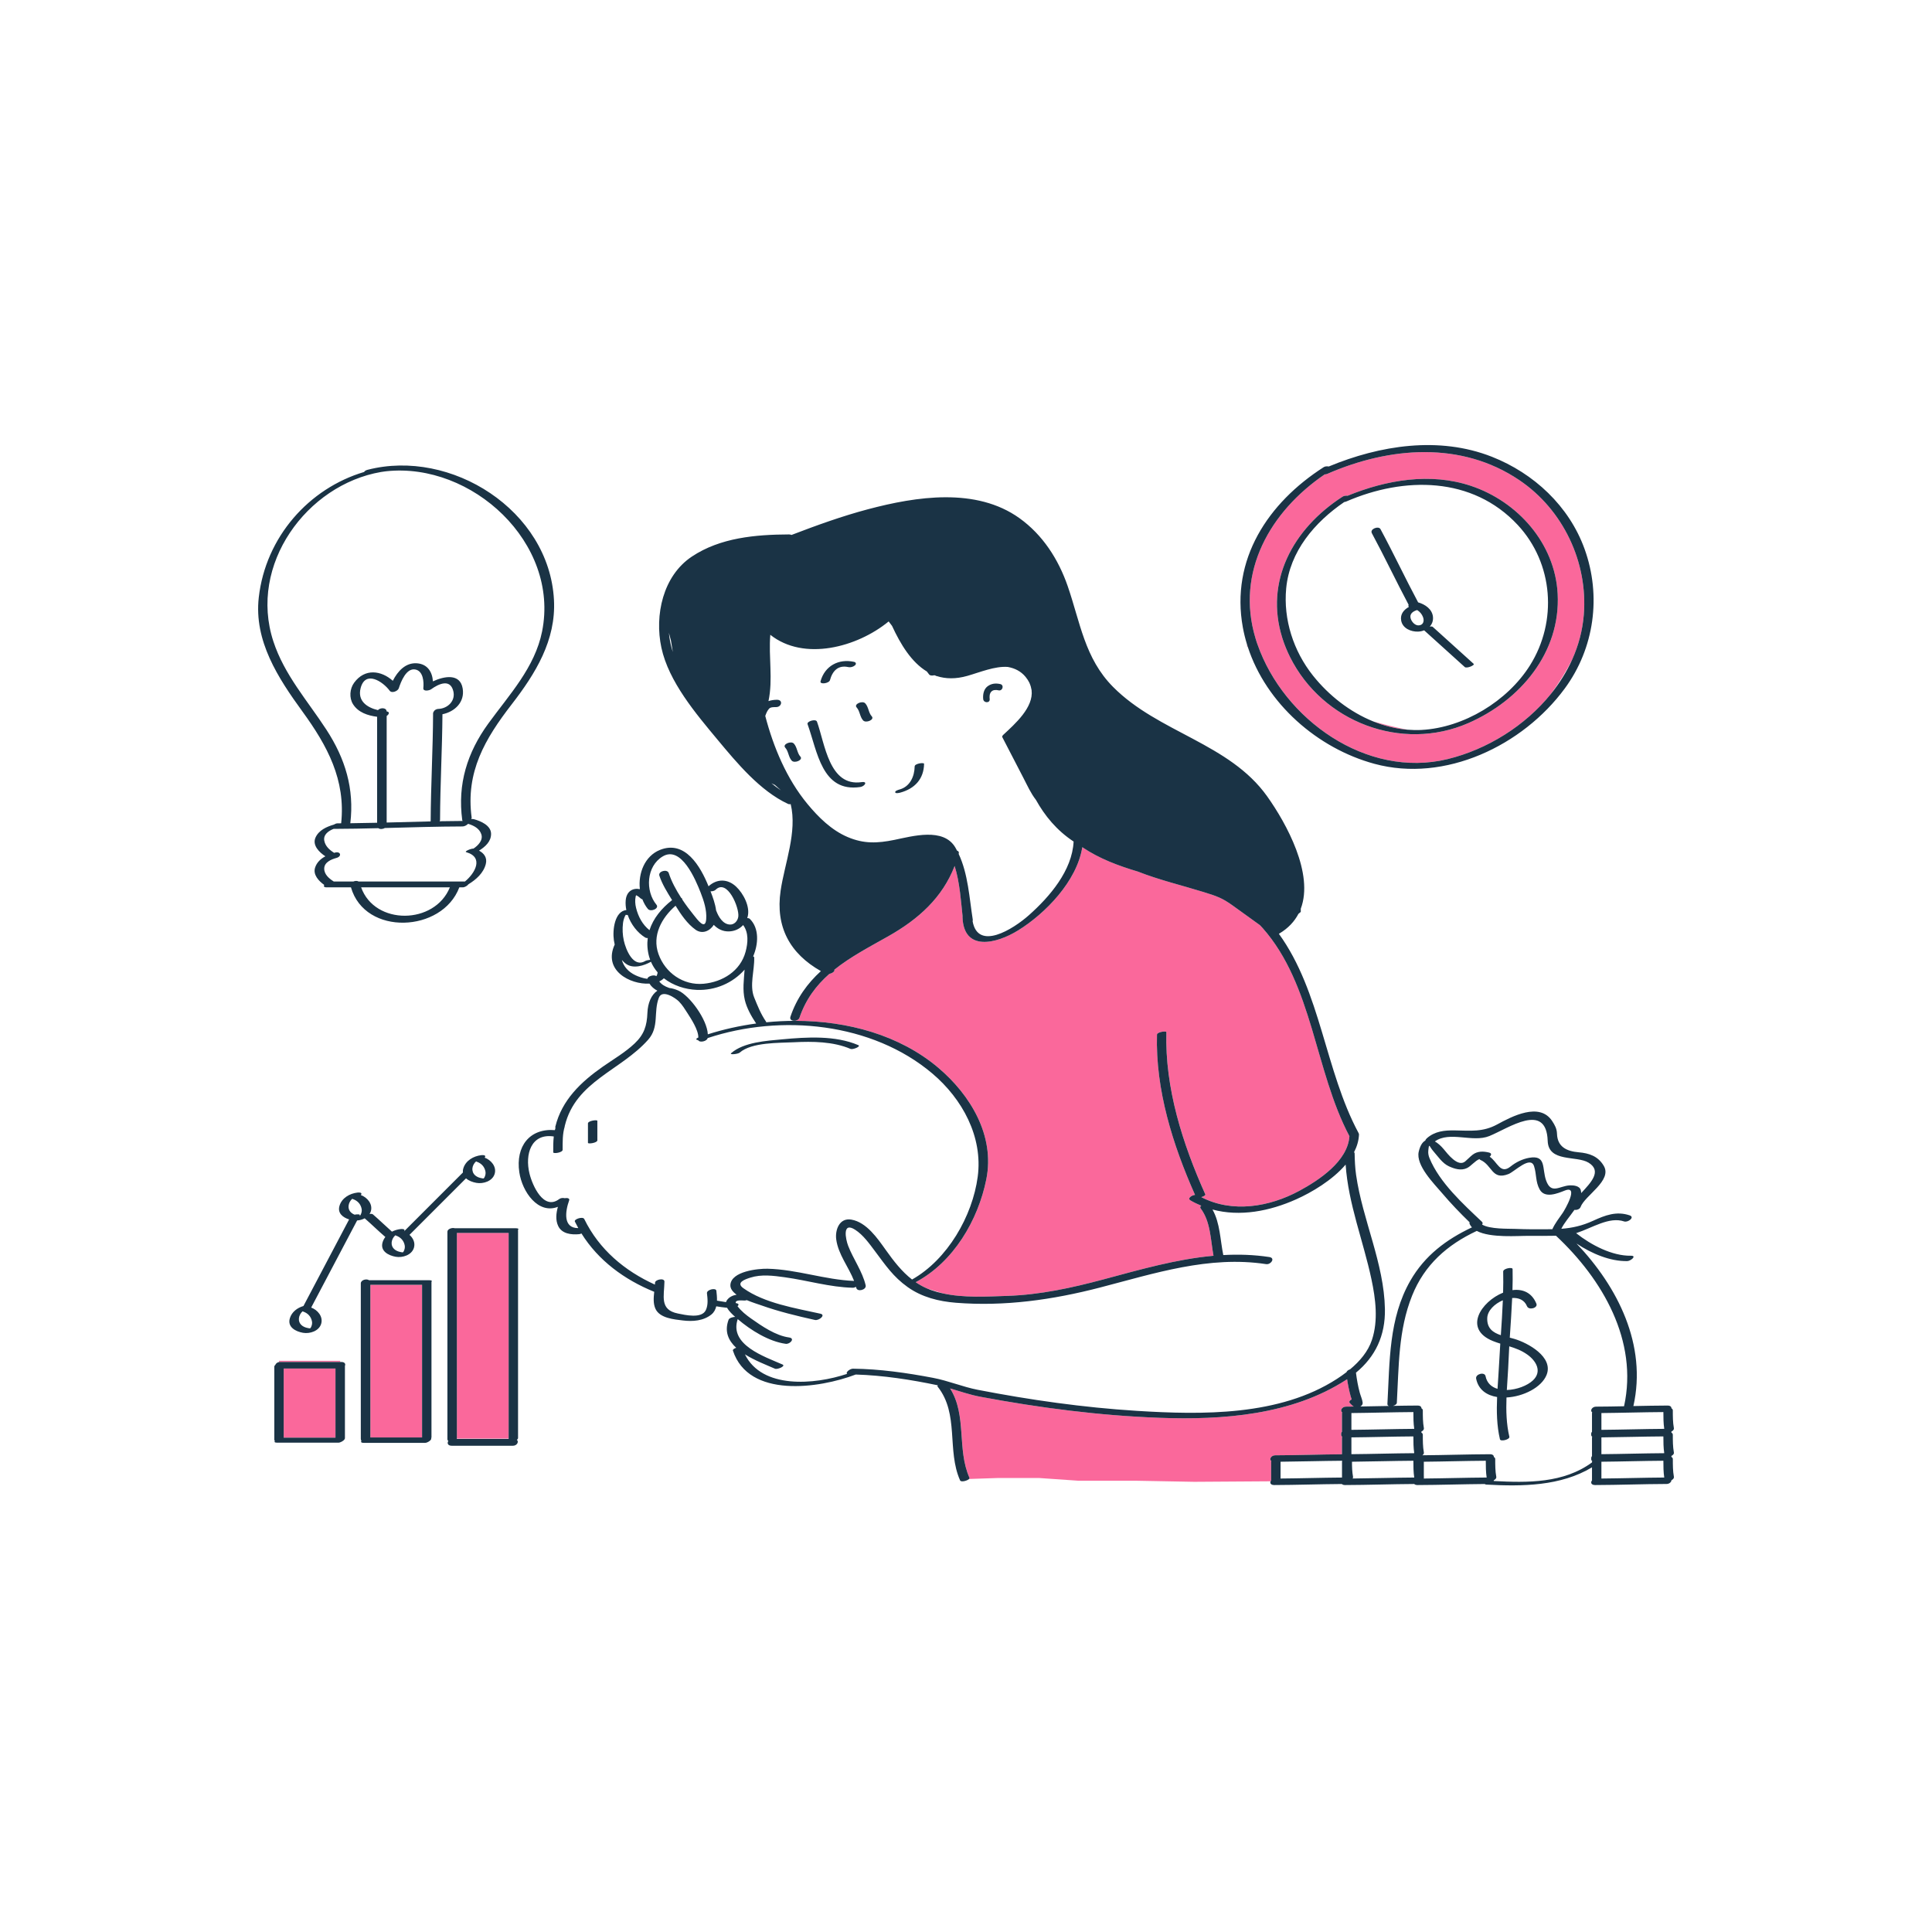
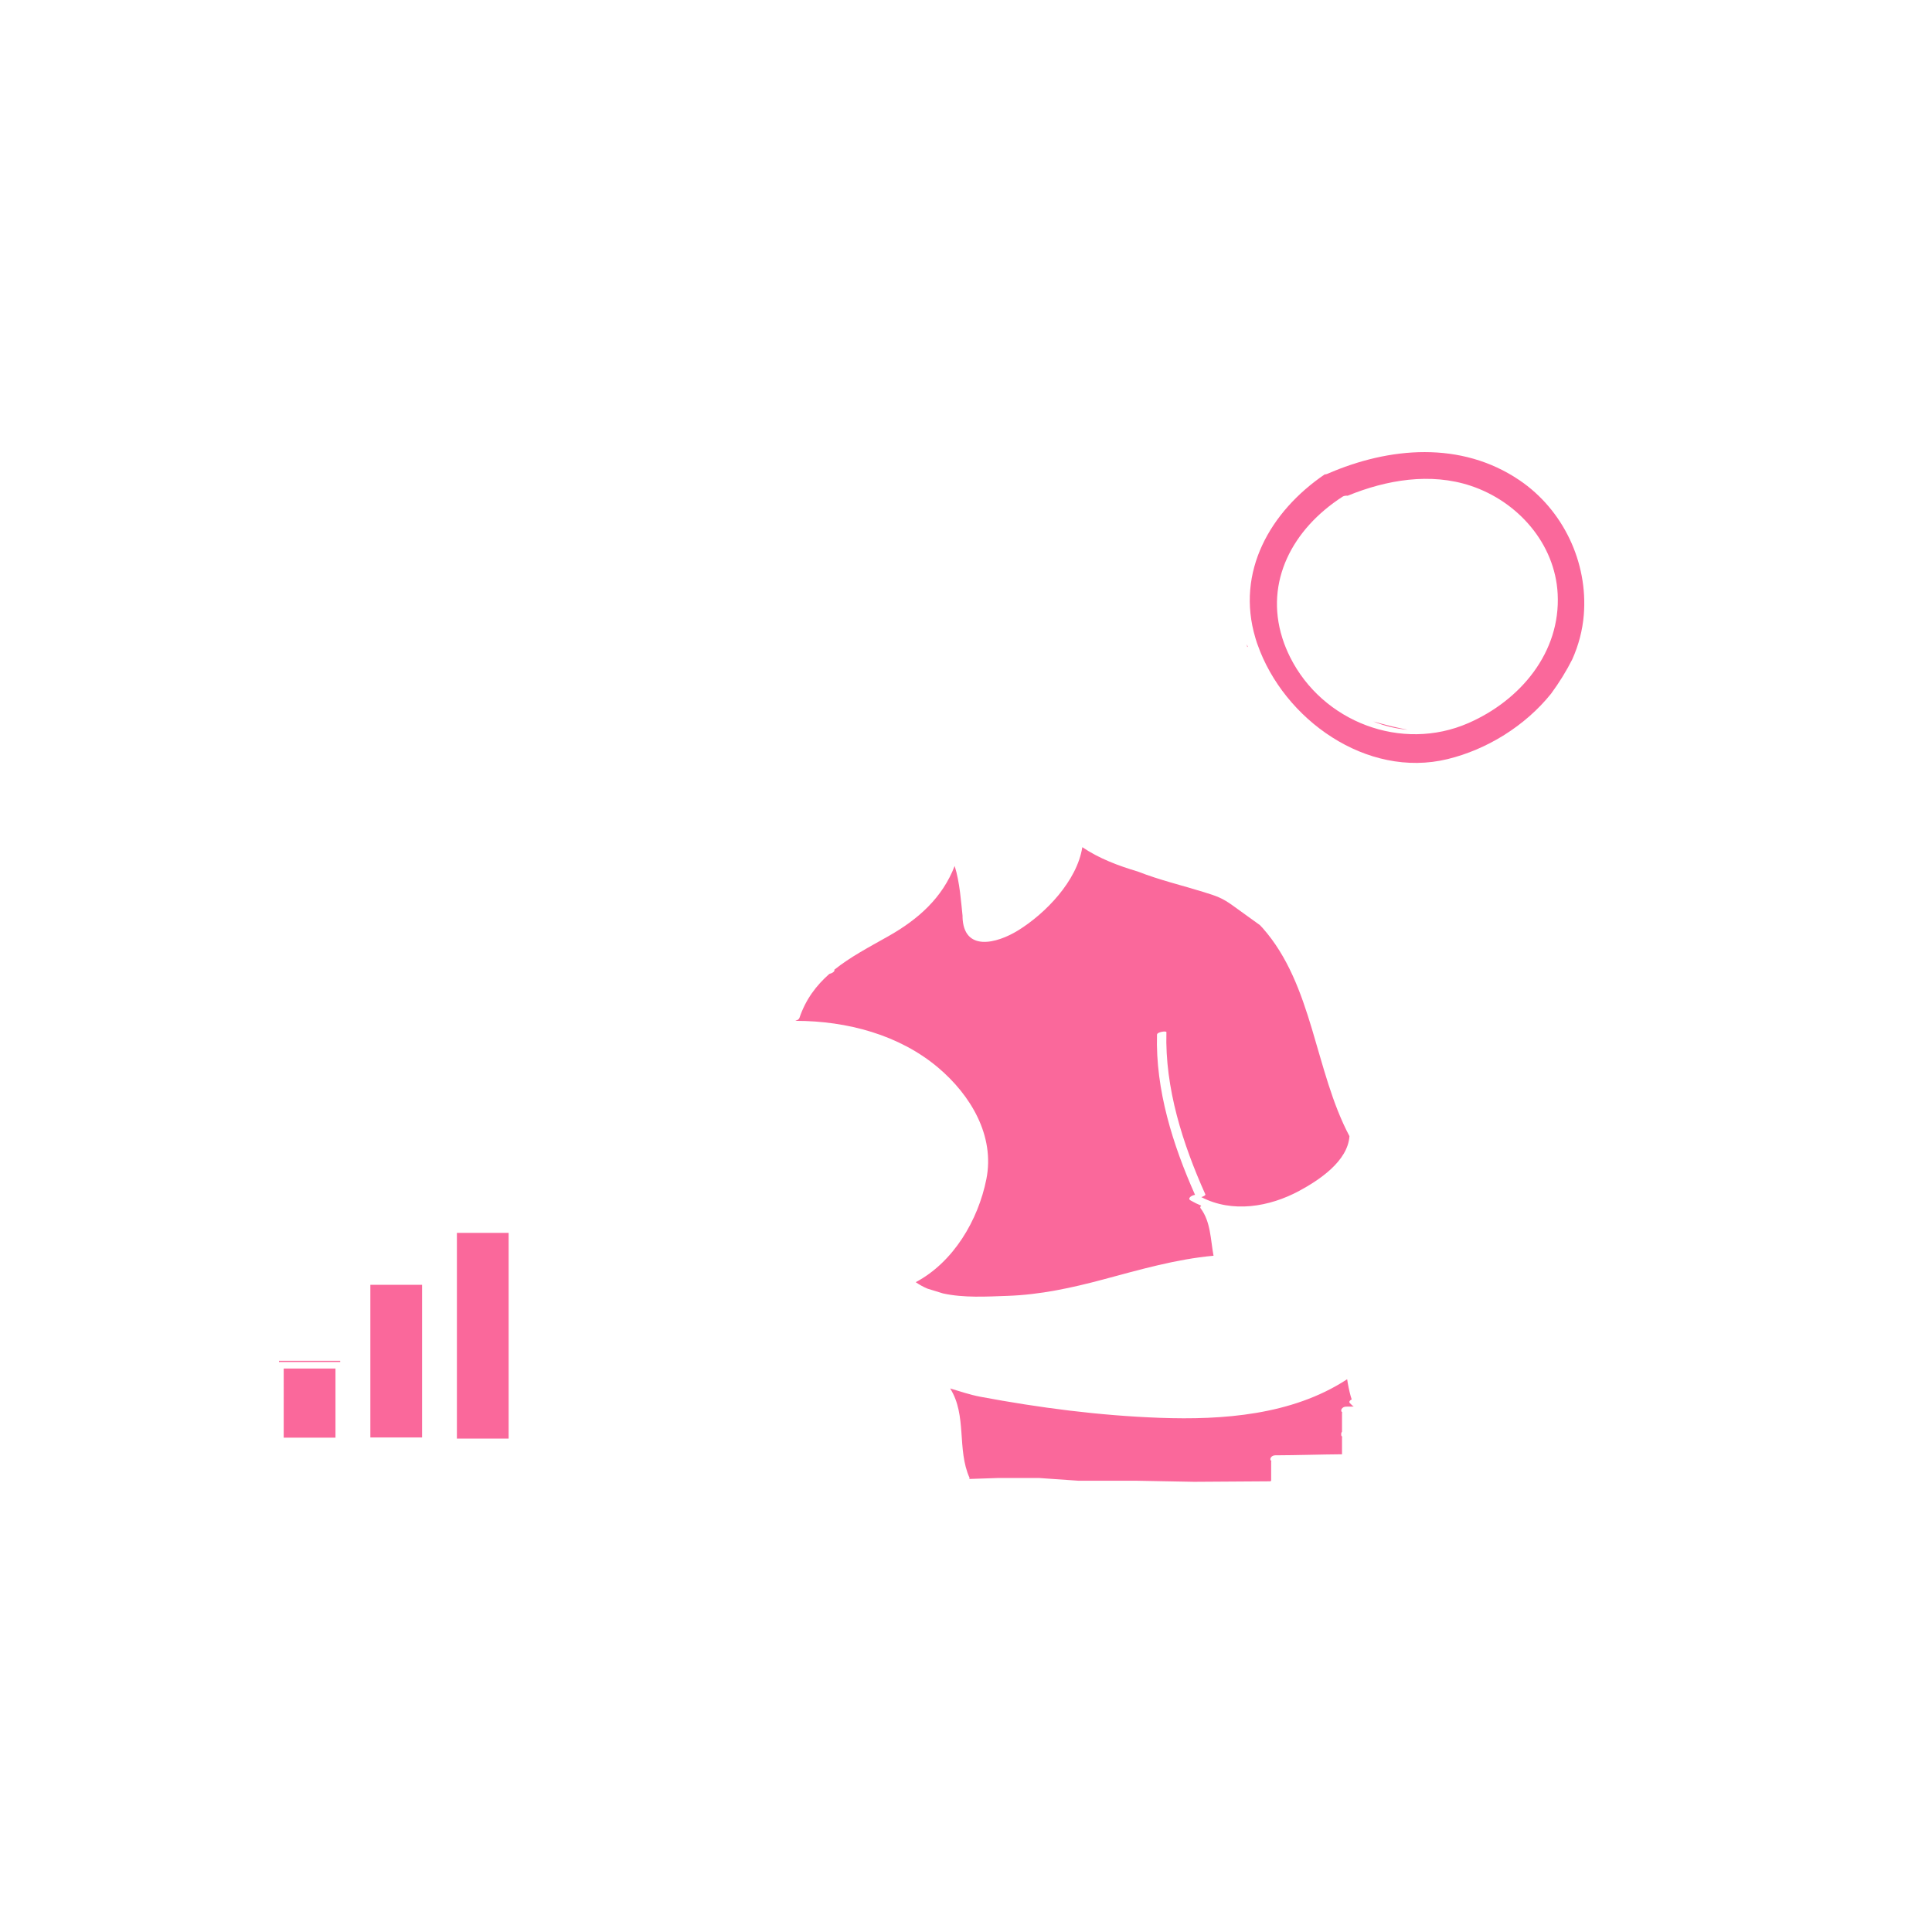
<svg xmlns="http://www.w3.org/2000/svg" version="1.1" id="Layer_1" x="0px" y="0px" width="595.28px" height="595.28px" viewBox="0 0 595.28 595.28" xml:space="preserve">
-   <path id="color_x5F_2" fill="#fa689b" d="M468.144,147.946c-17.945-12.134-40.078-10.275-59.197-1.934  c-0.263,0.114-0.532,0.161-0.786,0.156c-16.773,11.42-27.451,30-21.355,50.391c0.135,0.45,0.265,0.9,0.416,1.352  c0.076,0.227,0.164,0.45,0.244,0.676c8.087,23.076,33.629,41.376,58.557,35.304c12.104-2.948,23.869-10.188,31.873-20.133  c2.518-3.416,4.774-7.072,6.553-10.617c1.917-4.292,3.158-8.886,3.548-13.701C489.305,173.257,481.643,157.074,468.144,147.946z   M452.406,222.803c-20.525,8.955-44.906-0.3-54.925-20.364c-0.948-1.9-1.716-3.795-2.322-5.68c-0.033-0.104-0.062-0.207-0.094-0.31  c-5.373-17.202,3.102-33.432,18.642-43.441c0.369-0.237,1.017-0.321,1.536-0.265c11.919-4.888,25.478-7.209,37.959-3.046  c14.42,4.81,25.938,17.731,26.741,33.305C480.874,201.063,468.41,215.82,452.406,222.803z M384.273,199.345  c0,0-0.023-0.3-0.063-0.827c0.08,0.262,0.162,0.522,0.247,0.783L384.273,199.345z M404.521,208.131  c0.044,0.054,0.088,0.108,0.131,0.162c-0.024-0.031-0.052-0.06-0.076-0.091C404.558,208.179,404.541,208.154,404.521,208.131z   M423.131,222.289c4.31,1.21,7.76,2.046,10.592,2.546C430.074,224.547,426.518,223.656,423.131,222.289z M140.777,379.875  c5.314,0,10.629,0,15.943,0c0,21.125,0,42.249,0,63.373h-15.963c0.008-0.043,0.02-0.086,0.02-0.131  C140.777,422.037,140.777,400.956,140.777,379.875z M114.113,395.869c5.312,0,10.623,0,15.935,0c0,15.678,0,31.356,0,47.035  c-5.312,0-10.623,0-15.935,0C114.113,427.226,114.113,411.547,114.113,395.869z M87.417,421.658c5.317,0,10.634,0,15.951,0  c0,7.101,0,14.203,0,21.304c-5.322,0-10.645,0-15.968,0c0.006-0.034,0.017-0.066,0.017-0.102  C87.417,435.793,87.417,428.726,87.417,421.658z M85.968,419.288h18.855v0.355c-6.178,0-12.355,0-18.533,0  c-0.113,0-0.22,0.012-0.322,0.03V419.288z M415.937,432.338c0.382,0.382,0.738,0.783,1.182,1.044  c-0.788,0.008-1.577,0.023-2.365,0.025c-1.273,0.004-1.944,1.254-1.19,1.773c-0.041,0.089-0.071,0.182-0.071,0.28  c0,1.894,0,3.787,0,5.681c-0.2,0.247-0.29,0.536-0.229,0.791c-0.06,0.283,0.03,0.562,0.301,0.748  c-0.041,0.089-0.071,0.182-0.071,0.28c0,1.709,0,3.419,0,5.128c-6.858,0.053-13.713,0.295-20.572,0.318  c-1.273,0.004-1.944,1.254-1.19,1.773c-0.041,0.089-0.071,0.182-0.071,0.28c0,1.894,0,3.787,0,5.681  c-0.071,0.088-0.13,0.18-0.171,0.275l-23.546,0.156l-17.917-0.333h-17.75l-12-0.833h-13l-8.672,0.29  c0.116-0.118,0.169-0.236,0.121-0.344c-3.948-8.846-0.727-19.234-5.975-27.552c3.073,0.896,6.056,1.953,9.263,2.554  c18.238,3.421,36.77,5.823,55.32,6.501c19.427,0.71,40.676-0.851,57.444-11.695c0.102-0.065,0.194-0.135,0.295-0.201  c0.271,1.798,0.634,3.577,1.117,5.335c0.053,0.192,0.168,0.524,0.293,0.885C415.893,431.474,415.528,431.93,415.937,432.338z   M290.55,398.525l-4.811-1.484c-1.299-0.554-2.486-1.224-3.593-1.979c11.645-6.172,19.243-19.111,21.765-31.729  c2.683-13.422-4.874-25.948-14.843-34.373c-11.904-10.059-27.955-14.414-43.936-14.423l0.018-0.069  c0.531-0.104,1.023-0.393,1.178-0.853c1.931-5.726,5.197-10,9.198-13.532c0.88-0.197,1.808-0.811,1.541-1.289  c4.939-3.968,10.799-7.021,16.61-10.307c9.33-5.274,16.692-11.882,20.469-21.667c1.597,4.985,2,11.436,2.444,15.48  c-0.011,0.049-0.022,0.097-0.021,0.148c0.277,10.938,10.535,8.306,17.141,4.217c8.428-5.215,18.125-15.19,19.77-25.634  c5.202,3.511,11.061,5.707,17.104,7.505c6.556,2.584,13.548,4.234,20.25,6.31c4.06,1.257,5.75,1.825,8.987,4.157  c2.795,2.015,5.591,4.029,8.386,6.044c0.285,0.3,0.574,0.595,0.853,0.91c15.515,17.552,16.021,43.922,26.729,64.118  c-0.514,7.722-9.379,13.561-15.458,16.843c-9.228,4.981-20.641,6.896-30.178,1.936c0.71-0.22,1.349-0.588,1.236-0.839  c-6.991-15.588-12.487-32.74-12-50c0.013-0.445-2.874-0.066-2.898,0.776c-0.479,17.028,4.866,33.949,11.723,49.368  c-1.114,0.133-2.44,1.094-1.403,1.7c1.086,0.635,2.195,1.166,3.317,1.633c-0.287,0.24-0.411,0.525-0.202,0.802  c3.122,4.127,3.059,9.673,3.982,14.623c-11.492,1.037-22.766,4.302-34.015,7.312c-9.669,2.587-19.419,4.709-29.454,5.049  C303.976,399.501,296.985,399.937,290.55,398.525z" />
-   <path id="color_x5F_1" d="M246.603,233.111c0.954,1.046-1.801,2.196-2.658,1.256c-1.043-1.144-0.972-2.873-2-4  c-0.954-1.046,1.801-2.196,2.658-1.256C245.646,230.255,245.575,231.984,246.603,233.111z M266.603,216.717  c-0.857-0.94-3.612,0.21-2.658,1.256c1.028,1.127,0.957,2.856,2,4c0.857,0.94,3.612-0.21,2.658-1.256  C267.575,219.59,267.646,217.861,266.603,216.717z M265.484,240.986c-10.03,1.465-11.301-11.831-13.762-18.635  c-0.347-0.961-3.217-0.107-2.897,0.776c3.048,8.428,4.368,21.1,16.238,19.365C266.412,242.295,267.497,240.692,265.484,240.986z   M255.724,209.565c0.794-2.904,2.555-4.717,5.667-4.019c0.678,0.152,1.537-0.081,2.049-0.549c0.457-0.418,0.316-0.929-0.285-1.064  c-4.737-1.063-9.037,1.244-10.333,5.981C252.525,211.002,255.447,210.576,255.724,209.565z M281.825,236.127  c-0.059,3.126-1.438,6.249-4.679,7.135c-0.26,0.071-1.445,0.4-1.321,0.865c0.124,0.462,1.316,0.16,1.577,0.088  c4.421-1.209,7.233-4.168,7.321-8.865C284.731,234.848,281.841,235.256,281.825,236.127z M181.158,346.127c0,2,0,4,0,6  c0,0.427,2.897,0.023,2.897-0.776c0-2,0-4,0-6C184.055,344.923,181.158,345.327,181.158,346.127z M227.924,324.32  c3.687-3.225,12.159-2.954,16.698-3.185c5.729-0.292,12.108-0.237,17.467,2.059c0.662,0.284,3.302-0.77,2.368-1.17  c-7.111-3.047-15.888-2.488-23.408-1.791c-4.833,0.448-11.884,0.866-15.761,4.257C224.618,325.078,227.38,324.796,227.924,324.32z   M93.191,219.233c-7.494-10.304-14.979-21.765-13.459-35.155c2.119-18.665,15.512-33.621,32.465-38.66  c0.14-0.257,0.463-0.511,1.037-0.659c25.716-6.654,55.977,12.457,57.451,40.069c0.665,12.445-5.693,22.711-13.011,32.173  c-8.27,10.692-14.236,20.857-12.352,34.901c0.022,0.167-0.036,0.322-0.14,0.465c0.29-0.032,0.581-0.031,0.853,0.043  c2.048,0.559,5.248,1.896,5.273,4.49c0.023,2.405-1.817,4.005-3.708,5.195c1.523,0.813,2.589,2.156,2.079,4.146  c-0.708,2.761-2.979,4.776-5.333,6.209c-0.348,0.468-1.145,0.957-1.763,0.957c-0.355,0-0.709,0-1.064,0  c-0.001,0.004-0.001,0.008-0.003,0.013c-5.239,13.938-29.053,15.069-33.379-0.013c-2.495,0-4.989,0-7.484,0  c-0.866,0-0.986-0.351-0.749-0.743c-1.731-1.236-3.537-3.168-2.81-5.369c0.532-1.61,1.735-2.692,3.158-3.454  c-1.85-1.199-4.103-3.385-3.039-5.777c1-2.249,3.386-3.326,5.64-3.985c0.366-0.228,0.795-0.394,1.144-0.395  c0.374-0.001,0.748-0.007,1.122-0.009C106.535,240.299,100.905,229.841,93.191,219.233z M138.609,273.407  c-9.112,0-18.225,0-27.337,0C115.479,285.178,133.933,284.958,138.609,273.407z M144.236,253.829  c-0.394,0.412-1.125,0.811-1.667,0.812c-8.007,0.019-16.01,0.277-24.013,0.485c-0.591,0.363-1.482,0.419-1.985,0.049  c-4.561,0.113-9.123,0.204-13.687,0.215c-0.032,0-0.054-0.004-0.084-0.005c-1.571,0.601-3.246,1.784-2.882,3.658  c0.334,1.719,1.626,2.842,3.039,3.735c0.087-0.025,0.175-0.055,0.262-0.079c1.756-0.479,2.194,1.166,0.44,1.645  c-1.571,0.428-3.742,1.31-3.761,3.271c-0.018,1.818,1.522,3.102,2.945,3.992c2.009,0,4.018,0,6.026,0  c0.546-0.229,1.208-0.26,1.628,0c10.92,0,21.841,0,32.761,0c3.133-2.569,5.886-7.467,0.407-9.039  c-0.738-0.212,1.407-1.129,2.229-1.108c1.43-0.958,3.017-2.576,2.409-4.416C147.702,255.225,145.962,254.361,144.236,253.829z   M119.138,253.435c4.519-0.117,9.037-0.249,13.556-0.349c0.05-11.122,0.706-22.23,0.746-33.353c0-0.123,0.048-0.238,0.129-0.344  c0.144-0.458,0.723-0.931,1.487-0.959c2.86-0.106,5.389-2.456,4.607-5.53c-0.977-3.841-4.511-2.199-6.844-0.513  c-0.516,0.373-2.507,0.787-2.383-0.38c0.198-1.865-0.015-5.221-2.429-5.716c-2.834-0.581-4.484,3.776-5.141,5.789  c-0.28,0.86-2.145,1.627-2.794,0.749c-2.146-2.9-7.535-6.38-8.962-0.789c-1.014,3.972,2.014,5.981,5.338,6.761  c0.701-0.8,2.624-0.842,2.683,0.393c1.082,0.15,0.724,0.914,0.007,1.406C119.138,231.545,119.138,242.489,119.138,253.435z   M84.223,197.604c3.391,10.353,10.515,18.257,16.349,27.229c5.813,8.938,8.633,18.183,7.365,28.819  c2.753-0.031,5.506-0.083,8.258-0.148c0-10.885,0-21.77,0-32.655c-2.87-0.369-5.788-1.313-7.406-3.85  c-1.254-1.966-1.034-4.786,0.33-6.648c3.306-4.514,8.362-3.768,11.914-0.587c1.489-2.95,3.935-5.668,7.467-5.392  c3.269,0.256,4.708,2.72,4.889,5.566c3.49-1.632,8.387-2.527,9.172,2.187c0.705,4.225-2.458,7.173-6.235,7.942  c-0.078,10.865-0.701,21.718-0.738,32.584c0,0.138-0.064,0.265-0.165,0.381c2.383-0.044,4.767-0.076,7.151-0.088  c-0.08-0.069-0.135-0.155-0.15-0.266c-1.487-11.082,1.521-20.779,8.03-29.742c6.449-8.88,14.343-17.25,16.573-28.384  c5.462-27.283-21.654-52.174-48.002-49.354c-0.238,0.031-0.477,0.06-0.715,0.095c-0.306,0.038-0.611,0.088-0.917,0.134  C94.524,149.369,76.489,173.988,84.223,197.604z M382.938,193.314c-3.813-20.928,7.738-38.379,24.912-49.372  c0.426-0.272,1.047-0.315,1.557-0.207c15.764-6.54,33.971-9.417,50.259-3.002c12.937,5.094,23.784,15.182,28.565,28.41  c5.22,14.445,3.037,30.563-6.094,42.982c-12.952,17.617-36.912,29.121-58.66,23.218c-17.524-4.757-33.328-18.531-39.019-36.042  c-0.085-0.26-0.167-0.521-0.247-0.783C383.69,196.815,383.26,195.081,382.938,193.314z M484.447,203.141  c1.917-4.292,3.158-8.886,3.548-13.701c1.31-16.183-6.353-32.365-19.852-41.493c-17.945-12.134-40.078-10.275-59.197-1.934  c-0.263,0.114-0.532,0.161-0.786,0.156c-16.773,11.42-27.451,30-21.355,50.391c0.135,0.45,0.265,0.9,0.416,1.352  c0.076,0.227,0.164,0.45,0.244,0.676c8.087,23.076,33.629,41.376,58.557,35.304c12.104-2.948,23.869-10.188,31.873-20.133  C480.524,210.491,482.752,206.936,484.447,203.141z M479.943,183.001c0.931,18.061-11.533,32.819-27.537,39.801  c-20.525,8.955-44.906-0.3-54.925-20.364c-0.948-1.9-1.716-3.795-2.322-5.68c-0.033-0.104-0.062-0.207-0.094-0.31  c-5.373-17.202,3.102-33.432,18.642-43.441c0.369-0.237,1.017-0.321,1.536-0.265c11.919-4.888,25.478-7.209,37.959-3.046  C467.622,154.507,479.141,167.428,479.943,183.001z M433.723,224.835c1.416,0.112,2.844,0.149,4.282,0.071  c12.977-0.703,26.448-8.829,33.409-19.903c8.512-13.542,7.238-31.424-3.783-43.259c-13.981-15.013-35.033-14.945-52.838-7.219  c-0.196,0.085-0.403,0.133-0.605,0.156c-9.117,6.218-16.818,15.22-17.895,26.612c-0.906,9.604,2.244,19.296,8.229,26.837  c0.02,0.023,0.036,0.048,0.055,0.071c0.024,0.031,0.052,0.06,0.076,0.091c4.809,6,11.249,11.075,18.479,13.996  C426.518,223.656,430.074,224.547,433.723,224.835z M436.887,194.609c-2.16,0.062-4.727-0.995-5.161-3.396  c-0.359-1.983,0.822-3.352,2.381-4.215c-0.192-0.185-0.202-0.425-0.09-0.666c-3.88-7.296-7.403-14.775-11.327-22.048  c-0.703-1.303,2.071-2.342,2.658-1.254c4.017,7.444,7.61,15.106,11.598,22.565c2.161,0.613,4.362,2.105,4.575,4.495  c0.107,1.199-0.294,2.21-0.996,2.971c0.402-0.072,0.761-0.062,0.937,0.097c4.196,3.792,8.393,7.583,12.588,11.374  c0.473,0.427-2.142,1.527-2.727,0.998c-4.174-3.771-8.348-7.542-12.52-11.313C438.208,194.454,437.557,194.59,436.887,194.609z   M437.196,192.687c1.354-0.121,1.701-1.336,1.264-2.535c-0.343-0.938-0.996-1.684-1.813-2.189c-1.261,0.371-2.478,1.167-1.97,2.688  C435.015,191.655,436.027,192.791,437.196,192.687z M159.589,379.005c0.019,0.059,0.03,0.124,0.03,0.195c0,21.29,0,42.58,0,63.87  c0,0.21-0.143,0.402-0.358,0.564c0.681,0.572,0.051,1.823-1.222,1.823c-6.285,0-12.57,0-18.855,0c-1.242,0-1.468-0.839-1.05-1.458  c-0.173-0.142-0.281-0.345-0.281-0.62c0-21.29,0-42.58,0-63.87c0-0.833,1.418-1.329,2.279-1.068c6.271,0,12.541,0,18.811,0  C159.775,378.442,159.849,378.705,159.589,379.005z M140.735,443.353c5.329,0,10.657,0,15.985,0c0-0.035,0-0.069,0-0.104  c0-21.125,0-42.249,0-63.373c-5.314,0-10.629,0-15.943,0c0,21.081,0,42.161,0,63.242c0,0.045-0.012,0.088-0.02,0.131  C140.75,443.283,140.746,443.319,140.735,443.353z M132.945,394.968c0,15.964,0,31.929,0,47.893c0,0.095-0.042,0.184-0.113,0.267  c0.318,0.454-1.047,1.446-1.896,1.446c-6.285,0-12.57,0-18.854,0c-0.838,0-0.953-0.306-0.727-0.655  c-0.112-0.15-0.184-0.336-0.184-0.572c0-15.974,0-31.947,0-47.921c0-1.054,1.75-1.529,2.549-0.97c6.184,0,12.367,0,18.551,0  C133.063,394.456,133.162,394.69,132.945,394.968z M114.113,442.904c5.312,0,10.623,0,15.935,0c0-15.678,0-31.356,0-47.035  c-5.312,0-10.623,0-15.935,0C114.113,411.547,114.113,427.226,114.113,442.904z M106.279,420.848c0,7.415,0,14.831,0,22.246  c0,0.127-0.043,0.247-0.115,0.357c-0.001,0.002-0.001,0.004-0.002,0.005c-0.004,0.008-0.012,0.017-0.017,0.025  c-0.25,0.452-1.271,1.034-1.898,1.034c-6.285,0-12.57,0-18.855,0c-0.826,0-0.927-0.277-0.697-0.598  c-0.107-0.066-0.176-0.157-0.176-0.281c0-7.507,0-15.014,0-22.521c0-0.226,0.129-0.425,0.328-0.595  c0.148-0.387,0.551-0.746,1.121-0.847c0.103-0.019,0.209-0.03,0.322-0.03c6.178,0,12.355,0,18.533,0c0.107,0,0.215,0,0.322,0  C106.26,419.644,106.539,420.288,106.279,420.848z M103.367,421.658c-5.317,0-10.634,0-15.951,0c0,7.067,0,14.135,0,21.202  c0,0.035-0.011,0.068-0.017,0.102c5.323,0,10.646,0,15.968,0C103.367,435.861,103.367,428.759,103.367,421.658z M112.366,375.384  c-0.71,0.383-1.522,0.603-2.333,0.659c-4.664,8.844-9.328,17.687-13.991,26.53c-0.003,0.011,0.001,0.018-0.002,0.028  c-0.033,0.102-0.097,0.19-0.172,0.273c1.964,0.718,3.745,2.753,3.098,4.982c-0.655,2.258-3.488,3.175-5.622,2.799  c-2.247-0.396-4.874-1.753-4.03-4.497c0.598-1.946,2.296-3.2,4.186-3.755c4.689-8.893,9.379-17.786,14.069-26.679  c-1.913-0.598-3.664-1.922-2.954-4.232c0.736-2.396,3.135-3.762,5.513-4.04c0.272-0.032,1.408-0.114,1.214,0.482  c-0.033,0.101-0.097,0.189-0.172,0.272c1.964,0.719,3.745,2.754,3.098,4.983c-0.093,0.32-0.238,0.605-0.41,0.871  c0.435-0.08,0.834-0.065,1.041,0.112c2.007,1.724,3.885,3.574,5.867,5.322c0.82-0.42,1.729-0.688,2.638-0.794  c0.272-0.032,1.408-0.114,1.214,0.481c-0.033,0.102-0.097,0.19-0.172,0.273c0.001,0,0.001,0,0.002,0  c6.059-6.059,12.117-12.118,18.177-18.177c-0.043-0.396-0.007-0.829,0.14-1.306c0.736-2.396,3.135-3.762,5.513-4.04  c0.272-0.032,1.408-0.114,1.214,0.482c-0.033,0.101-0.097,0.189-0.172,0.272c1.964,0.719,3.745,2.754,3.098,4.983  c-0.655,2.258-3.488,3.175-5.622,2.799c-1.14-0.201-2.375-0.651-3.208-1.401c-5.806,5.806-11.611,11.611-17.417,17.417  c1.117,0.985,1.818,2.423,1.374,3.953c-0.655,2.258-3.488,3.175-5.622,2.799c-2.247-0.396-4.874-1.753-4.03-4.497  c0.186-0.604,0.478-1.142,0.848-1.614c-0.029-0.016-0.061-0.03-0.084-0.05C116.504,379.231,114.506,377.237,112.366,375.384z   M145.55,360.015c-0.02,0.205-0.014,0.397,0.008,0.582c0.08,0.08,0.114,0.182,0.072,0.312c0.299,1.161,1.408,1.87,2.661,2.091  c0.621,0.11,0.749,0.27,1.022-0.317c0.252-0.541,0.374-1.124,0.262-1.72c-0.281-1.494-1.269-2.537-2.695-3.024  c-0.081-0.028-0.142-0.061-0.187-0.098C146.054,358.375,145.624,359.228,145.55,360.015z M124.701,383.73  c-0.281-1.494-1.269-2.537-2.695-3.024c-0.082-0.028-0.142-0.061-0.187-0.099c-0.639,0.535-1.069,1.387-1.143,2.175  c-0.161,1.704,1.19,2.712,2.74,2.985c0.621,0.109,0.749,0.269,1.022-0.318C124.692,384.909,124.813,384.326,124.701,383.73z   M93.43,404.124c-0.082-0.028-0.142-0.061-0.187-0.099c-0.639,0.535-1.069,1.387-1.143,2.175c-0.161,1.704,1.19,2.712,2.74,2.985  c0.621,0.109,0.749,0.269,1.022-0.318c0.252-0.541,0.374-1.124,0.262-1.72C95.844,405.654,94.856,404.611,93.43,404.124z   M111.426,372.481c-0.281-1.494-1.269-2.537-2.695-3.024c-0.081-0.028-0.142-0.061-0.187-0.098  c-0.639,0.534-1.069,1.387-1.143,2.174c-0.129,1.365,0.718,2.275,1.855,2.727c0.859-0.188,1.79-0.14,1.606,0.209  c-0.026,0.051-0.053,0.101-0.08,0.151c0.145-0.02,0.245-0.126,0.382-0.42C111.417,373.66,111.538,373.077,111.426,372.481z   M476.525,423.635c-1.549,3.877-7.187,6.683-12.351,6.951c-0.146,4.098-0.039,8.187,0.882,12.099c0.2,0.851-2.706,1.593-2.898,0.776  c-0.984-4.182-1.062-8.602-0.875-13.016c-3.185-0.506-5.78-2.243-6.459-5.651c-0.287-1.443,2.615-2.198,2.898-0.776  c0.43,2.158,1.863,3.364,3.691,3.908c0.157-2.613,0.362-5.208,0.484-7.732c0.1-2.069,0.229-4.137,0.364-6.205  c-0.751-0.234-1.508-0.485-2.272-0.794c-9.251-3.737-3.6-12.191,3.141-14.908c0.058-2.163,0.078-4.326,0.027-6.493  c-0.022-0.967,2.882-1.474,2.898-0.776c0.051,2.167,0.024,4.33-0.039,6.49c3.057-0.399,5.938,0.67,7.372,4.177  c0.541,1.325-2.341,2.14-2.898,0.776c-0.798-1.952-2.593-2.649-4.565-2.529c-0.179,4.078-0.475,8.148-0.738,12.224  c0.48,0.122,0.957,0.245,1.418,0.381C470.702,413.742,478.744,418.082,476.525,423.635z M462.434,411.396  c0.24-3.585,0.473-7.169,0.616-10.758c-2.532,1.065-4.72,3.173-4.807,5.467C458.122,409.322,460.045,410.599,462.434,411.396z   M470.564,417.346c-1.8-1.273-3.647-1.943-5.539-2.522c-0.089,1.53-0.171,3.061-0.229,4.594c-0.11,2.899-0.354,5.875-0.517,8.862  c3.033-0.079,6.324-1.332,8.06-2.979C475.211,422.572,473.346,419.312,470.564,417.346z M514.999,448.585  c-0.002,0.042-0.007,0.084-0.016,0.126c0.017,0.069,0.02,0.141,0.015,0.213c0.258,0.123,0.43,0.336,0.43,0.662  c0,1.817-0.004,3.636,0.325,5.43c0.082,0.446-0.27,0.826-0.754,1.068c-0.029,0.543-0.622,1.148-1.507,1.151  c-7.335,0.024-14.665,0.309-22,0.333c-1.283,0.004-1.45-0.837-0.971-1.429c0-1.343,0-2.686,0-4.029  c-9.643,5.796-21.456,5.927-32.563,5.316c-0.314-0.017-0.416-0.085-0.389-0.179c-6.934,0.049-13.862,0.297-20.796,0.32  c-0.507,0.002-0.838-0.13-1.026-0.325c-7.097,0.039-14.189,0.302-21.286,0.325c-0.503,0.002-0.833-0.128-1.022-0.32  c-6.938,0.048-13.873,0.297-20.812,0.32c-1.093,0.003-1.376-0.607-1.142-1.154c0.041-0.095,0.1-0.187,0.171-0.275  c0-1.894,0-3.787,0-5.681c0-0.099,0.03-0.191,0.071-0.28c-0.754-0.519-0.083-1.769,1.19-1.773  c6.859-0.022,13.714-0.265,20.572-0.318c0-1.709,0-3.419,0-5.128c0-0.099,0.03-0.191,0.071-0.28  c-0.271-0.186-0.36-0.464-0.301-0.748c-0.061-0.255,0.029-0.544,0.229-0.791c0-1.894,0-3.787,0-5.681c0-0.099,0.03-0.191,0.071-0.28  c-0.754-0.519-0.083-1.769,1.19-1.773c0.788-0.002,1.577-0.017,2.365-0.025c-0.443-0.261-0.8-0.662-1.182-1.044  c-0.408-0.408-0.044-0.864,0.544-1.16c-0.125-0.36-0.24-0.693-0.293-0.885c-0.483-1.759-0.846-3.538-1.117-5.335  c-0.101,0.066-0.193,0.136-0.295,0.201c-16.769,10.844-38.018,12.406-57.444,11.695c-18.551-0.678-37.082-3.08-55.32-6.501  c-3.207-0.602-6.189-1.659-9.263-2.554c5.248,8.318,2.026,18.706,5.975,27.552c0.048,0.107-0.005,0.226-0.121,0.344  c-0.536,0.545-2.489,1.078-2.777,0.433c-4.142-9.281-0.213-20.458-6.912-28.876c-0.104-0.131-0.071-0.275,0.046-0.417  c-8.243-1.735-16.831-3.064-25.292-3.323c-11.265,4.3-32.997,7.432-37.842-7.384c-0.1-0.307,0.401-0.641,1.015-0.854  c-2.394-2.216-3.694-5.013-2.34-8.656c0.188-0.507,1.234-0.838,2.018-0.869c-0.029-0.026-0.061-0.052-0.089-0.079  c-0.635-0.575-1.789-1.613-2.39-2.722c-1.126-0.104-2.23-0.27-3.34-0.452c-0.233,0.97-0.679,1.853-1.483,2.508  c-2.436,1.985-5.77,2.222-8.791,1.853c-2.676-0.327-7.106-0.681-8.446-3.565c-0.741-1.595-0.596-3.451-0.396-5.265  c-9.21-3.745-17.2-9.625-22.424-17.979c-0.216,0.118-0.467,0.202-0.745,0.226c-2.364,0.205-5.263-0.093-6.415-2.512  c-0.876-1.841-0.639-3.962-0.096-5.918c-6.091,2.377-10.983-4.601-11.883-10.62c-1.203-8.056,3.213-13.629,10.957-13.014  c0.053-0.211,0.103-0.422,0.167-0.63c0.002-0.007,0.009-0.014,0.011-0.021c-0.061-0.111-0.08-0.249-0.039-0.417  c1.998-8.201,7.91-13.791,14.614-18.482c3.276-2.292,6.885-4.378,9.801-7.138c2.958-2.799,3.799-5.465,3.955-9.455  c0.115-2.966,1.165-5.532,3.064-6.82c-1.003-0.523-1.833-1.231-2.434-2.177c-6.006,0.324-14.375-4.067-10.71-12.037  c-0.1-0.438-0.187-0.875-0.25-1.305c-0.466-3.202,0.237-8.949,3.838-9.329c-0.203-0.99-0.282-1.989-0.199-2.965  c0.245-2.863,2.25-3.917,4.37-3.469c-0.558-4.87,1.485-10.211,6.2-12.097c7.727-3.09,12.456,5.033,14.955,11.214  c2.585-2.363,5.88-2.35,8.495,0.101c2.226,2.087,4.452,6.236,3.526,9.392c-0.029,0.101-0.075,0.191-0.109,0.289  c0.332,0.005,0.631,0.085,0.824,0.275c2.94,2.897,2.632,7.771,1.009,11.54c0.193,0.063,0.32,0.171,0.326,0.339  c0.129,3.931-1.523,8.594,0,12.333c1.076,2.64,2.017,5.049,3.639,7.421c0.048,0.071,0.07,0.142,0.079,0.212  c2.987-0.3,6.005-0.449,9.025-0.447c15.981,0.009,32.032,4.365,43.936,14.423c9.969,8.424,17.526,20.951,14.843,34.373  c-2.521,12.617-10.12,25.556-21.765,31.729c1.107,0.755,2.294,1.425,3.593,1.979c0.389,0.166,0.787,0.322,1.195,0.467  c1.179,0.419,2.389,0.748,3.616,1.017c6.435,1.412,13.425,0.976,19.889,0.757c10.035-0.34,19.785-2.462,29.454-5.049  c11.249-3.01,22.522-6.275,34.015-7.312c-0.924-4.95-0.86-10.496-3.982-14.623c-0.209-0.277-0.085-0.563,0.202-0.802  c-1.122-0.468-2.231-0.999-3.317-1.633c-1.037-0.606,0.289-1.567,1.403-1.7c-6.856-15.419-12.202-32.34-11.723-49.368  c0.024-0.843,2.911-1.222,2.898-0.776c-0.487,17.26,5.009,34.412,12,50c0.112,0.251-0.526,0.619-1.236,0.839  c9.537,4.96,20.95,3.045,30.178-1.936c6.079-3.282,14.944-9.121,15.458-16.843c-10.709-20.196-11.215-46.566-26.729-64.118  c-0.278-0.315-0.567-0.609-0.853-0.91c-2.795-2.015-5.591-4.029-8.386-6.044c-3.237-2.333-4.928-2.9-8.987-4.157  c-6.702-2.076-13.694-3.726-20.25-6.31c-6.043-1.798-11.901-3.995-17.104-7.505c-1.645,10.443-11.342,20.419-19.77,25.634  c-6.606,4.089-16.864,6.721-17.141-4.217c-0.001-0.051,0.01-0.099,0.021-0.148c-0.445-4.045-0.847-10.496-2.444-15.48  c-3.777,9.785-11.139,16.393-20.469,21.667c-5.811,3.285-11.671,6.338-16.61,10.307c0.267,0.479-0.661,1.092-1.541,1.289  c-4,3.531-7.267,7.806-9.198,13.532c-0.155,0.46-0.647,0.75-1.178,0.853c-0.911,0.178-1.94-0.192-1.598-1.207  c1.95-5.784,5.265-10.289,9.383-14.054c-9.493-5.369-14.065-13.558-12.402-24.801c1.247-8.435,5.171-18.061,3.101-26.642  c-0.288,0.053-0.58,0.039-0.833-0.079c-8.606-3.992-15.789-12.668-21.716-19.791c-6.655-7.997-15.04-17.854-17.292-28.339  c-2.148-10.004,0.463-22.12,9.387-28.069c8.762-5.841,19.652-6.777,29.912-6.825c0.333-0.001,0.589,0.063,0.784,0.164  c7.757-2.974,15.596-5.808,23.626-7.935c14.793-3.919,33.28-6.815,46.643,2.782c7.144,5.13,11.968,12.635,14.826,20.887  c3.876,11.193,5.233,22.256,13.986,31.084c13.979,14.098,35.827,17.332,47.492,33.732c5.971,8.395,14.418,23.834,10.346,34.613  l0.002,0.983l-0.724,0.602c-1.221,2.336-3.112,4.407-5.88,6.063c-0.043,0.026-0.094,0.052-0.143,0.077  c12.986,17.955,14.157,42.031,24.547,61.373c0.011,0.021,0.015,0.042,0.024,0.063c0.079,0.121,0.122,0.271,0.113,0.453  c-0.089,1.892-0.643,3.701-1.523,5.413c0.106,0.081,0.175,0.189,0.178,0.334c0.04,2.233,0.137,4.465,0.455,6.679  c1.995,13.892,8.621,27.167,8.88,41.307c0.149,8.191-2.937,14.67-8.923,19.608c0.265,2.092,0.626,4.173,1.185,6.208  c0.266,0.969,0.748,1.996,0.877,2.995c0.069,0.539-0.255,0.954-0.705,1.213c2.932-0.043,5.862-0.103,8.794-0.163  c-0.289-0.099-0.48-0.295-0.462-0.619c0.731-13.016,0.362-26.32,7.085-38.012c4.445-7.731,11.049-12.663,18.964-16.398  c-0.294-0.312-0.539-0.655-0.714-1.042c-0.083-0.183-0.072-0.357-0.007-0.517c-2.975-2.875-5.848-5.88-8.52-9.029  c-2.355-2.778-8.126-8.501-7.157-12.724c0.435-1.895,1.157-2.969,2.033-3.434c0.042-0.217,0.185-0.455,0.465-0.703  c2.468-2.177,5.428-2.48,8.621-2.425c4.829,0.083,8.639,0.556,13.044-1.837c4.477-2.432,13.067-7.004,16.961-1.032  c0.824,1.264,1.428,2.347,1.479,3.913c0.131,4.013,2.962,5.381,6.65,5.698c3.278,0.281,5.978,1.189,7.75,4.159  c2.728,4.565-5.834,9.143-7.148,12.723c-0.24,0.654-1.156,0.958-1.888,0.87c-1.409,2.015-3.149,3.988-4.021,5.807  c0.005,0.004,0.01,0.009,0.015,0.014c3.36-0.258,6.406-0.929,9.766-2.471c3.738-1.715,7.21-3.035,11.253-1.67  c1.721,0.581-0.521,2.271-1.693,1.875c-4.618-1.559-9.784,1.986-14.789,3.613c4.62,3.665,11.12,7.053,16.864,6.954  c1.957-0.034-0.038,1.639-1.123,1.657c-5.28,0.091-10.96-2.307-15.63-5.421c12.767,13.392,21.749,31.287,17.532,50.085  c3.5-0.073,7-0.145,10.502-0.157c0.892-0.003,1.242,0.404,1.215,0.851c0.258,0.123,0.43,0.336,0.43,0.662  c0,1.817-0.004,3.636,0.325,5.43c0.082,0.446-0.27,0.826-0.754,1.068c-0.002,0.042-0.007,0.084-0.016,0.126  c0.017,0.069,0.02,0.141,0.015,0.213c0.258,0.123,0.43,0.335,0.43,0.662c0,1.817-0.004,3.637,0.325,5.43  C515.835,447.963,515.483,448.343,514.999,448.585z M512.779,447.751c-0.255-1.709-0.265-3.445-0.266-5.17  c-6.365,0.04-12.729,0.244-19.094,0.302c0,1.725,0,3.449,0,5.173C499.874,448.004,506.325,447.793,512.779,447.751z M493.42,435.383  c0,1.725,0,3.449,0,5.174c6.454-0.053,12.905-0.263,19.359-0.305c-0.255-1.709-0.265-3.445-0.266-5.171  C506.148,435.121,499.785,435.326,493.42,435.383z M442.107,351.692c0.908,0.507,1.84,1.332,2.715,2.375  c1.17,1.396,4.382,5.702,6.645,3.768c0.772-0.661,1.455-1.405,2.256-2.034c1.486-1.168,3.335-1.112,5.06-0.685  c0.909,0.225,0.742,0.812,0.206,1.282c2.387,1.537,3.248,5.606,6.456,3.012c1.616-1.307,3.651-2.307,5.713-2.671  c5.384-0.953,3.895,3.281,5.228,7c1.566,4.375,4.152,1.649,7.274,1.494c1.072-0.054,3.025,0.095,3.396,1.45  c0.084,0.307,0.121,0.616,0.134,0.926c2.989-3.219,6.469-6.768,2.304-9.354c-3.701-2.299-12.396-0.012-12.624-6.724  c-0.412-12.195-12.093-3.873-17.991-1.491C453.725,352.122,446.676,348.41,442.107,351.692z M456.602,376.442  c0.301,0.285,0.264,0.589,0.045,0.854c2.393,1.477,8.162,1.26,10.062,1.339c3.71,0.154,7.418,0.154,11.129,0.111  c0.159-0.002,0.31-0.009,0.467-0.012c0.816-1.817,2.099-3.43,3.22-5.057c0.539-0.782,5.162-8.648,0.6-6.842  c-2.222,0.879-6.148,2.524-7.735-0.353c-1.304-2.364-0.925-4.715-1.723-7.158c-1.103-3.376-6,1.682-7.882,2.419  c-5.161,2.022-4.953-2.782-8.681-4.371c-0.163-0.069-0.229-0.156-0.236-0.25c-1.364,0.503-2.585,2.167-3.865,2.781  c-1.827,0.877-3.86,0.243-5.569-0.543c-2.048-0.941-3.412-3.099-4.854-4.728c-1.212-1.369-1.251-2.753-1.506-0.013  c-0.072,0.773,0.088,1.526,0.384,2.244C443.571,364.407,450.765,370.917,456.602,376.442z M416.39,435.383c0,1.725,0,3.449,0,5.174  c6.454-0.053,12.905-0.263,19.359-0.305c-0.255-1.709-0.265-3.445-0.265-5.171C429.118,435.121,422.755,435.326,416.39,435.383z   M416.39,442.883c0,1.725,0,3.449,0,5.173c6.454-0.052,12.905-0.263,19.359-0.305c-0.255-1.709-0.265-3.445-0.265-5.17  C429.118,442.621,422.755,442.825,416.39,442.883z M330.798,259.295c-5.275-3.498-8.86-7.917-11.627-12.863  c-1.59-2.049-2.589-4.323-3.886-6.827c-2.153-4.159-4.307-8.318-6.461-12.478c-0.032-0.062-0.032-0.132-0.019-0.205  c-0.016-0.088,0.025-0.188,0.138-0.298c0.051-0.074,0.105-0.142,0.151-0.185c3.699-3.433,9.408-8.477,8.755-13.8  c-0.114-0.721-0.318-1.44-0.633-2.153c-0.03-0.066-0.057-0.133-0.09-0.2c-0.288-0.573-0.655-1.147-1.126-1.722  c-1.461-1.781-3.365-2.681-5.472-3.068c-3.982-0.313-8.678,1.676-12.473,2.753c-3.59,1.019-6.691,0.935-9.398,0.065l-0.161-0.001  l-0.068-0.079c-0.173-0.06-0.348-0.116-0.518-0.182c-0.152,0.025-0.304,0.047-0.456,0.073c-0.344,0.059-0.928,0.013-1.164-0.296  c-0.237-0.31-0.473-0.62-0.71-0.93c-4.756-2.88-8.102-8.36-10.728-14.057c-0.348-0.456-0.696-0.912-1.044-1.368  c-9.722,7.984-26.122,12.34-36.466,4.114c-0.57,6.856,0.865,13.706-0.563,20.43c0.828-0.271,1.699-0.396,2.605-0.406  c1.963-0.021,1.48,2.236-0.222,2.254c-0.67,0.007-1.715-0.039-2.184,0.477c-0.585,0.643-0.906,1.44-1.189,2.251  c2.521,9.645,6.584,19.35,12.974,27.094c3.378,4.094,7.428,8.1,12.396,10.215c5.012,2.134,9.18,1.941,14.416,0.877  c5.569-1.132,15.132-3.887,18.785,2.356c0.188,0.321,0.36,0.648,0.532,0.976c0.395,0.113,0.643,0.386,0.517,0.856  c-0.011,0.041-0.025,0.079-0.036,0.12c2.933,6.25,3.284,13.538,4.349,20.263c0.026,0.169,0.006,0.328-0.05,0.475  c1.63,9.214,12.376,2.59,17.414-1.899C323.441,276.265,330.35,268.238,330.798,259.295z M207.314,200.911l-0.59-3.568l-0.631-2.387  C206.281,197.001,206.685,199.01,207.314,200.911z M240.639,243.531l-1.882-1.679l-1.08-0.52  C238.639,242.119,239.627,242.854,240.639,243.531z M228.972,285.024c-1.092,1.199-2.638,1.919-4.406,1.96  c-1.911,0.044-3.455-0.774-4.637-2.021c-1.217,1.928-3.564,2.953-5.603,1.507c-2.576-1.828-4.498-4.688-6.177-7.397  c-4.259,3.689-7.317,9.157-5.25,14.905c2.071,5.759,7.62,9.709,13.884,9.134c5.845-0.537,11.342-3.912,12.944-9.86  C230.464,290.518,230.721,287.352,228.972,285.024z M218.928,274.624c0.672,1.718,1.462,3.876,1.72,5.933  c0.026,0.045,0.056,0.087,0.075,0.139c0.665,1.772,1.997,4.065,4.156,4.173c1.373,0.068,2.418-1.11,2.602-2.415  c0.388-2.761-3.426-11.838-6.995-8.292C220.134,274.51,219.5,274.652,218.928,274.624z M195.987,275.835  c-0.042,0.078-0.085,0.186-0.123,0.364c-0.248,1.177-0.165,2.384,0.123,3.548c0.659,2.671,1.977,5.162,4.132,6.857  c1.148-3.615,3.71-6.745,6.963-9.266c-1.47-2.377-3.065-4.899-3.923-7.544c-0.438-1.35,2.454-2.145,2.897-0.776  c0.83,2.557,2.235,5.172,3.83,7.628c0.23,0.124,0.365,0.301,0.336,0.52c1.131,1.697,2.342,3.31,3.511,4.753  c1.164,1.437,3.597,4.865,3.861,1.276c0.206-2.786-0.718-5.631-1.724-8.198c-1.552-3.961-5.957-14.541-11.687-11.116  c-5.048,3.018-5.415,10.653-1.919,14.877c0.967,1.17-1.78,2.344-2.648,1.295c-0.72-0.871-1.273-1.885-1.688-2.97  c-0.168-0.035-0.322-0.099-0.445-0.204C197.05,276.512,196.545,276.053,195.987,275.835z M196.041,275.747  C196.166,275.715,196.125,275.647,196.041,275.747L196.041,275.747z M192.21,289.809c0.617,2.771,2.908,8.537,6.633,6.269  c0.207-0.126,0.884-0.282,1.478-0.356c-0.116-0.317-0.228-0.636-0.319-0.968c-0.551-2.002-0.658-3.913-0.422-5.724  c-0.288,0.018-0.557-0.023-0.764-0.149c-2.422-1.48-4.433-4.104-5.412-6.974c-0.205,0.023-0.394,0.024-0.529-0.037  c-0.021-0.01-0.036-0.018-0.056-0.027c-0.101,0.148-0.195,0.301-0.269,0.466c-0.302,0.679-0.505,1.388-0.594,2.128  C191.742,286.219,191.82,288.055,192.21,289.809z M199.466,301.599c0.052-0.802,2.103-1.415,2.757-0.816  c0.214-0.299,0.355-0.688,0.396-1.188c-0.834-0.96-1.529-2.046-2.048-3.256c-2.179,1.211-5.349,2.207-7.558,0.724  c-0.53-0.356-0.987-0.792-1.396-1.273c0.519,1.972,1.968,3.66,4.155,4.69C196.658,300.896,198.119,301.446,199.466,301.599z   M203.127,302.39c0.715,0.945,1.728,1.547,2.964,1.972c0.038,0.013,0.058,0.032,0.088,0.048c0.874,0.091,1.825,0.344,2.861,0.813  c3.445,1.561,8.847,8.88,9.052,13.468c4.742-1.512,9.754-2.637,14.891-3.334c-1.457-2.183-2.889-4.695-3.491-7.23  c-0.756-3.184-0.282-6.227-0.074-9.36c-3.671,4.147-9.032,6.449-14.679,6.235c-3.625-0.138-7.343-1.349-10.197-3.581  C204.16,301.818,203.678,302.137,203.127,302.39z M220.911,400.752c0.942,0.153,1.87,0.316,2.797,0.457  c0.045-0.179,0.112-0.355,0.224-0.525c0.692-1.051,1.807-1.547,3.021-1.773c-1.178-0.85-1.985-1.851-1.909-3.016  c0.276-4.215,8.552-5.045,11.476-4.977c9.01,0.211,17.655,3.412,26.638,3.755c-1.66-4.308-4.881-8.135-5.503-12.791  c-0.388-2.901,0.954-6.741,4.673-6.098c4.67,0.807,8.064,5.799,10.614,9.378c2.422,3.4,4.903,6.616,8.076,9.079  c10.92-6.166,18.611-19.518,20.232-31.678c1.639-12.291-4.742-23.992-14.011-31.824c-18.533-15.661-46.599-18.396-69.206-10.89  c0,0.002,0,0.004,0,0.006c-0.198,1.021-2.529,1.476-2.884,0.662c-0.647-0.09-0.961-0.421,0.015-0.829  c0.071-2.348-2.343-5.958-3.377-7.575c-0.777-1.214-1.565-2.488-2.58-3.524c-1.071-1.095-5.151-3.842-6.19-1.194  c-1.729,4.41,0.174,9.009-3.284,12.93c-8.403,9.527-22.357,12.815-25.699,26.531c-0.009,0.035-0.027,0.067-0.04,0.101  c0.019,0.037,0.027,0.078,0.012,0.127c-0.708,2.322-0.648,4.789-0.649,7.193c0,0.863-2.898,1.293-2.897,0.776  c0-1.621-0.017-3.27,0.168-4.888c-7.022-1.06-8.935,5.523-7.481,11.439c0.9,3.664,4.357,11.486,9.163,7.843  c0.446-0.338,1.152-0.398,1.68-0.262c0.821-0.149,1.609,0.03,1.378,0.67c-1.231,3.408-1.935,8.586,2.818,8.547  c-0.369-0.658-0.724-1.329-1.059-2.016c-0.352-0.721,2.458-1.678,2.897-0.776c4.58,9.385,12.436,15.967,21.77,20.199  c0.011-0.189,0.027-0.382,0.03-0.566c0.017-1.002,2.924-1.599,2.902-0.343c-0.076,4.416-1.572,8.678,4.148,9.816  c2.185,0.435,7.349,1.695,8.621-1.079c0.736-1.605,0.533-3.455,0.331-5.153c-0.136-1.138,2.776-1.8,2.897-0.776  C220.833,398.638,220.941,399.7,220.911,400.752z M301.261,428.22c16.151,3.134,32.546,5.455,48.97,6.482  c20.186,1.263,43.986,1.612,61.689-9.836c0.988-0.639,1.98-1.33,2.948-2.071c0.138-0.404,0.599-0.72,1.117-0.887  c2.957-2.455,5.532-5.441,6.737-9.08c1.978-5.974,1.128-12.626-0.158-18.676c-2.512-11.818-7.133-23.213-7.952-35.32  c-4.119,4.834-10.497,8.58-15.249,10.704c-8.147,3.642-17.287,5.422-25.776,3.138c2.368,4.209,2.358,9.342,3.33,14.032  c4.684-0.255,9.405-0.118,14.181,0.607c1.946,0.296,0.493,2.408-0.982,2.184c-17.646-2.681-34.411,2.868-51.287,7.239  c-14.477,3.75-29.311,5.861-44.301,4.664c-5.277-0.421-10.475-1.711-14.852-4.827c-4.472-3.184-6.808-6.715-10.014-10.98  c-1.768-2.352-3.674-5.083-6.186-6.694c-4.05-2.598-2.925,2.932-2.135,4.976c1.566,4.053,4.392,7.893,5.382,12.142  c0.329,1.411-2.571,2.176-2.897,0.776c-0.024-0.101-0.055-0.2-0.082-0.3c-0.303,0.177-0.645,0.292-0.975,0.284  c-7.101-0.164-13.983-2.271-20.987-3.233c-3.504-0.481-7.159-0.979-10.6,0.12c-1.664,0.532-4.556,1.53-2.129,3.258  c6.539,4.654,16.024,6.134,23.728,7.853c1.755,0.392-0.457,2.202-1.68,1.929c-5.568-1.242-11.166-2.594-16.547-4.506  c-0.913-0.325-2.695-0.859-4.473-1.608c-0.22,0.084-0.446,0.134-0.662,0.127c-1.202-0.042-2.941-0.234-2.71,0.795  c0.417,0.024,1.121,0.229,0.717,0.768c-0.05,0.066-0.126,0.116-0.189,0.174c1.132,1.513,2.65,2.724,4.184,3.806  c3.327,2.347,7.572,5.273,11.709,5.837c1.953,0.266,0.281,2.135-1.044,1.954c-5.162-0.703-10.758-4.169-14.782-7.612  c-2.704,7.949,8.27,11.552,13.806,13.989c1.088,0.479-1.576,1.626-2.336,1.292c-2.581-1.136-6.222-2.518-9.25-4.423  c5.259,10.715,21.364,9.401,31.498,6.004c-0.598-0.429,0.855-1.597,1.803-1.587c8.203,0.086,16.599,1.288,24.646,2.817  C292.206,425.429,296.608,427.317,301.261,428.22z M394.556,455.556c6.313-0.052,12.623-0.252,18.936-0.3c0-1.598,0-3.197,0-4.795  c0-0.099,0.03-0.191,0.071-0.28c-0.045-0.031-0.088-0.062-0.123-0.097c-6.295,0.043-12.588,0.243-18.884,0.299  C394.556,452.106,394.556,453.831,394.556,455.556z M416.889,455.017c0.035,0.193-0.017,0.372-0.119,0.535  c6.327-0.059,12.651-0.26,18.979-0.301c-0.255-1.709-0.265-3.445-0.265-5.171c-6.308,0.04-12.611,0.24-18.918,0.3  C416.571,451.933,416.607,453.484,416.889,455.017z M458.062,455.251c-0.255-1.709-0.265-3.445-0.265-5.171  c-6.366,0.04-12.729,0.245-19.095,0.302c0,1.496,0,2.993,0,4.489c0.009,0.048,0.012,0.097,0.021,0.146  c0.02,0.108,0.007,0.212-0.021,0.312c0,0.076,0,0.151,0,0.228C445.156,455.503,451.607,455.292,458.062,455.251z M490.521,450.595  c0-0.045,0-0.09,0-0.135c0-0.099,0.029-0.191,0.071-0.28c-0.271-0.186-0.36-0.464-0.301-0.748c-0.061-0.255,0.029-0.544,0.229-0.791  c0-1.893,0-3.787,0-5.68c0-0.099,0.029-0.191,0.071-0.28c-0.271-0.186-0.36-0.464-0.301-0.748c-0.061-0.255,0.029-0.544,0.229-0.791  c0-1.894,0-3.787,0-5.681c0-0.099,0.029-0.191,0.071-0.28c-0.753-0.519-0.083-1.769,1.19-1.773c2.874-0.009,5.747-0.062,8.62-0.12  c4.415-20.173-6.615-39.113-20.971-52.535c-2.788,0.042-5.579,0.063-8.364,0.032c-3.287-0.037-11.774,0.729-16.047-1.518  c-9.11,4.265-16.125,10.437-19.932,19.96c-4.268,10.678-4.064,21.716-4.698,33.004c-0.024,0.428-0.569,0.777-1.181,0.942  c2.514-0.049,5.027-0.091,7.542-0.099c0.892-0.003,1.243,0.404,1.215,0.851c0.258,0.123,0.43,0.336,0.43,0.662  c0,1.817-0.004,3.636,0.325,5.43c0.082,0.446-0.27,0.826-0.754,1.068c-0.002,0.042-0.007,0.084-0.016,0.126  c0.017,0.069,0.02,0.141,0.015,0.213c0.258,0.123,0.43,0.335,0.43,0.662c0,1.817-0.004,3.637,0.325,5.43  c0.063,0.343-0.135,0.644-0.446,0.876c6.931-0.048,13.857-0.297,20.789-0.32c0.892-0.003,1.243,0.404,1.215,0.851  c0.258,0.123,0.43,0.336,0.43,0.662c0,1.817-0.004,3.636,0.325,5.43c0.082,0.446-0.27,0.826-0.754,1.068  c-0.004,0.079-0.021,0.158-0.049,0.237C470.699,456.887,481.775,457.022,490.521,450.595z M512.779,455.251  c-0.255-1.709-0.265-3.445-0.266-5.171c-6.365,0.04-12.729,0.245-19.094,0.302c0,1.725,0,3.449,0,5.174  C499.874,455.503,506.325,455.292,512.779,455.251z M308.206,210.775c-1.442-0.329-2.79-0.185-3.977,0.733  c-1.143,0.885-1.431,2.551-1.289,3.897c0.134,1.269,2.135,1.282,2,0c-0.082-0.777-0.077-1.64,0.468-2.261  c0.566-0.646,1.499-0.616,2.267-0.441C308.931,212.99,309.464,211.062,308.206,210.775z" fill="#1a3345" />
+   <path id="color_x5F_2" fill="#fa689b" d="M468.144,147.946c-17.945-12.134-40.078-10.275-59.197-1.934  c-0.263,0.114-0.532,0.161-0.786,0.156c-16.773,11.42-27.451,30-21.355,50.391c0.135,0.45,0.265,0.9,0.416,1.352  c0.076,0.227,0.164,0.45,0.244,0.676c8.087,23.076,33.629,41.376,58.557,35.304c12.104-2.948,23.869-10.188,31.873-20.133  c2.518-3.416,4.774-7.072,6.553-10.617c1.917-4.292,3.158-8.886,3.548-13.701C489.305,173.257,481.643,157.074,468.144,147.946z   M452.406,222.803c-20.525,8.955-44.906-0.3-54.925-20.364c-0.948-1.9-1.716-3.795-2.322-5.68c-0.033-0.104-0.062-0.207-0.094-0.31  c-5.373-17.202,3.102-33.432,18.642-43.441c0.369-0.237,1.017-0.321,1.536-0.265c11.919-4.888,25.478-7.209,37.959-3.046  c14.42,4.81,25.938,17.731,26.741,33.305C480.874,201.063,468.41,215.82,452.406,222.803z M384.273,199.345  c0,0-0.023-0.3-0.063-0.827c0.08,0.262,0.162,0.522,0.247,0.783L384.273,199.345z M404.521,208.131  c0.044,0.054,0.088,0.108,0.131,0.162c-0.024-0.031-0.052-0.06-0.076-0.091C404.558,208.179,404.541,208.154,404.521,208.131z   M423.131,222.289c4.31,1.21,7.76,2.046,10.592,2.546C430.074,224.547,426.518,223.656,423.131,222.289z M140.777,379.875  c5.314,0,10.629,0,15.943,0c0,21.125,0,42.249,0,63.373h-15.963c0.008-0.043,0.02-0.086,0.02-0.131  C140.777,422.037,140.777,400.956,140.777,379.875z M114.113,395.869c5.312,0,10.623,0,15.935,0c0,15.678,0,31.356,0,47.035  c-5.312,0-10.623,0-15.935,0C114.113,427.226,114.113,411.547,114.113,395.869z M87.417,421.658c5.317,0,10.634,0,15.951,0  c0,7.101,0,14.203,0,21.304c-5.322,0-10.645,0-15.968,0c0.006-0.034,0.017-0.066,0.017-0.102  C87.417,435.793,87.417,428.726,87.417,421.658z M85.968,419.288h18.855v0.355c-6.178,0-12.355,0-18.533,0  c-0.113,0-0.22,0.012-0.322,0.03V419.288z M415.937,432.338c0.382,0.382,0.738,0.783,1.182,1.044  c-0.788,0.008-1.577,0.023-2.365,0.025c-1.273,0.004-1.944,1.254-1.19,1.773c-0.041,0.089-0.071,0.182-0.071,0.28  c0,1.894,0,3.787,0,5.681c-0.2,0.247-0.29,0.536-0.229,0.791c-0.06,0.283,0.03,0.562,0.301,0.748  c-0.041,0.089-0.071,0.182-0.071,0.28c0,1.709,0,3.419,0,5.128c-6.858,0.053-13.713,0.295-20.572,0.318  c-1.273,0.004-1.944,1.254-1.19,1.773c-0.041,0.089-0.071,0.182-0.071,0.28c0,1.894,0,3.787,0,5.681  c-0.071,0.088-0.13,0.18-0.171,0.275l-23.546,0.156l-17.917-0.333h-17.75l-12-0.833h-13l-8.672,0.29  c0.116-0.118,0.169-0.236,0.121-0.344c-3.948-8.846-0.727-19.234-5.975-27.552c3.073,0.896,6.056,1.953,9.263,2.554  c18.238,3.421,36.77,5.823,55.32,6.501c19.427,0.71,40.676-0.851,57.444-11.695c0.102-0.065,0.194-0.135,0.295-0.201  c0.271,1.798,0.634,3.577,1.117,5.335c0.053,0.192,0.168,0.524,0.293,0.885C415.893,431.474,415.528,431.93,415.937,432.338M290.55,398.525l-4.811-1.484c-1.299-0.554-2.486-1.224-3.593-1.979c11.645-6.172,19.243-19.111,21.765-31.729  c2.683-13.422-4.874-25.948-14.843-34.373c-11.904-10.059-27.955-14.414-43.936-14.423l0.018-0.069  c0.531-0.104,1.023-0.393,1.178-0.853c1.931-5.726,5.197-10,9.198-13.532c0.88-0.197,1.808-0.811,1.541-1.289  c4.939-3.968,10.799-7.021,16.61-10.307c9.33-5.274,16.692-11.882,20.469-21.667c1.597,4.985,2,11.436,2.444,15.48  c-0.011,0.049-0.022,0.097-0.021,0.148c0.277,10.938,10.535,8.306,17.141,4.217c8.428-5.215,18.125-15.19,19.77-25.634  c5.202,3.511,11.061,5.707,17.104,7.505c6.556,2.584,13.548,4.234,20.25,6.31c4.06,1.257,5.75,1.825,8.987,4.157  c2.795,2.015,5.591,4.029,8.386,6.044c0.285,0.3,0.574,0.595,0.853,0.91c15.515,17.552,16.021,43.922,26.729,64.118  c-0.514,7.722-9.379,13.561-15.458,16.843c-9.228,4.981-20.641,6.896-30.178,1.936c0.71-0.22,1.349-0.588,1.236-0.839  c-6.991-15.588-12.487-32.74-12-50c0.013-0.445-2.874-0.066-2.898,0.776c-0.479,17.028,4.866,33.949,11.723,49.368  c-1.114,0.133-2.44,1.094-1.403,1.7c1.086,0.635,2.195,1.166,3.317,1.633c-0.287,0.24-0.411,0.525-0.202,0.802  c3.122,4.127,3.059,9.673,3.982,14.623c-11.492,1.037-22.766,4.302-34.015,7.312c-9.669,2.587-19.419,4.709-29.454,5.049  C303.976,399.501,296.985,399.937,290.55,398.525z" />
</svg>